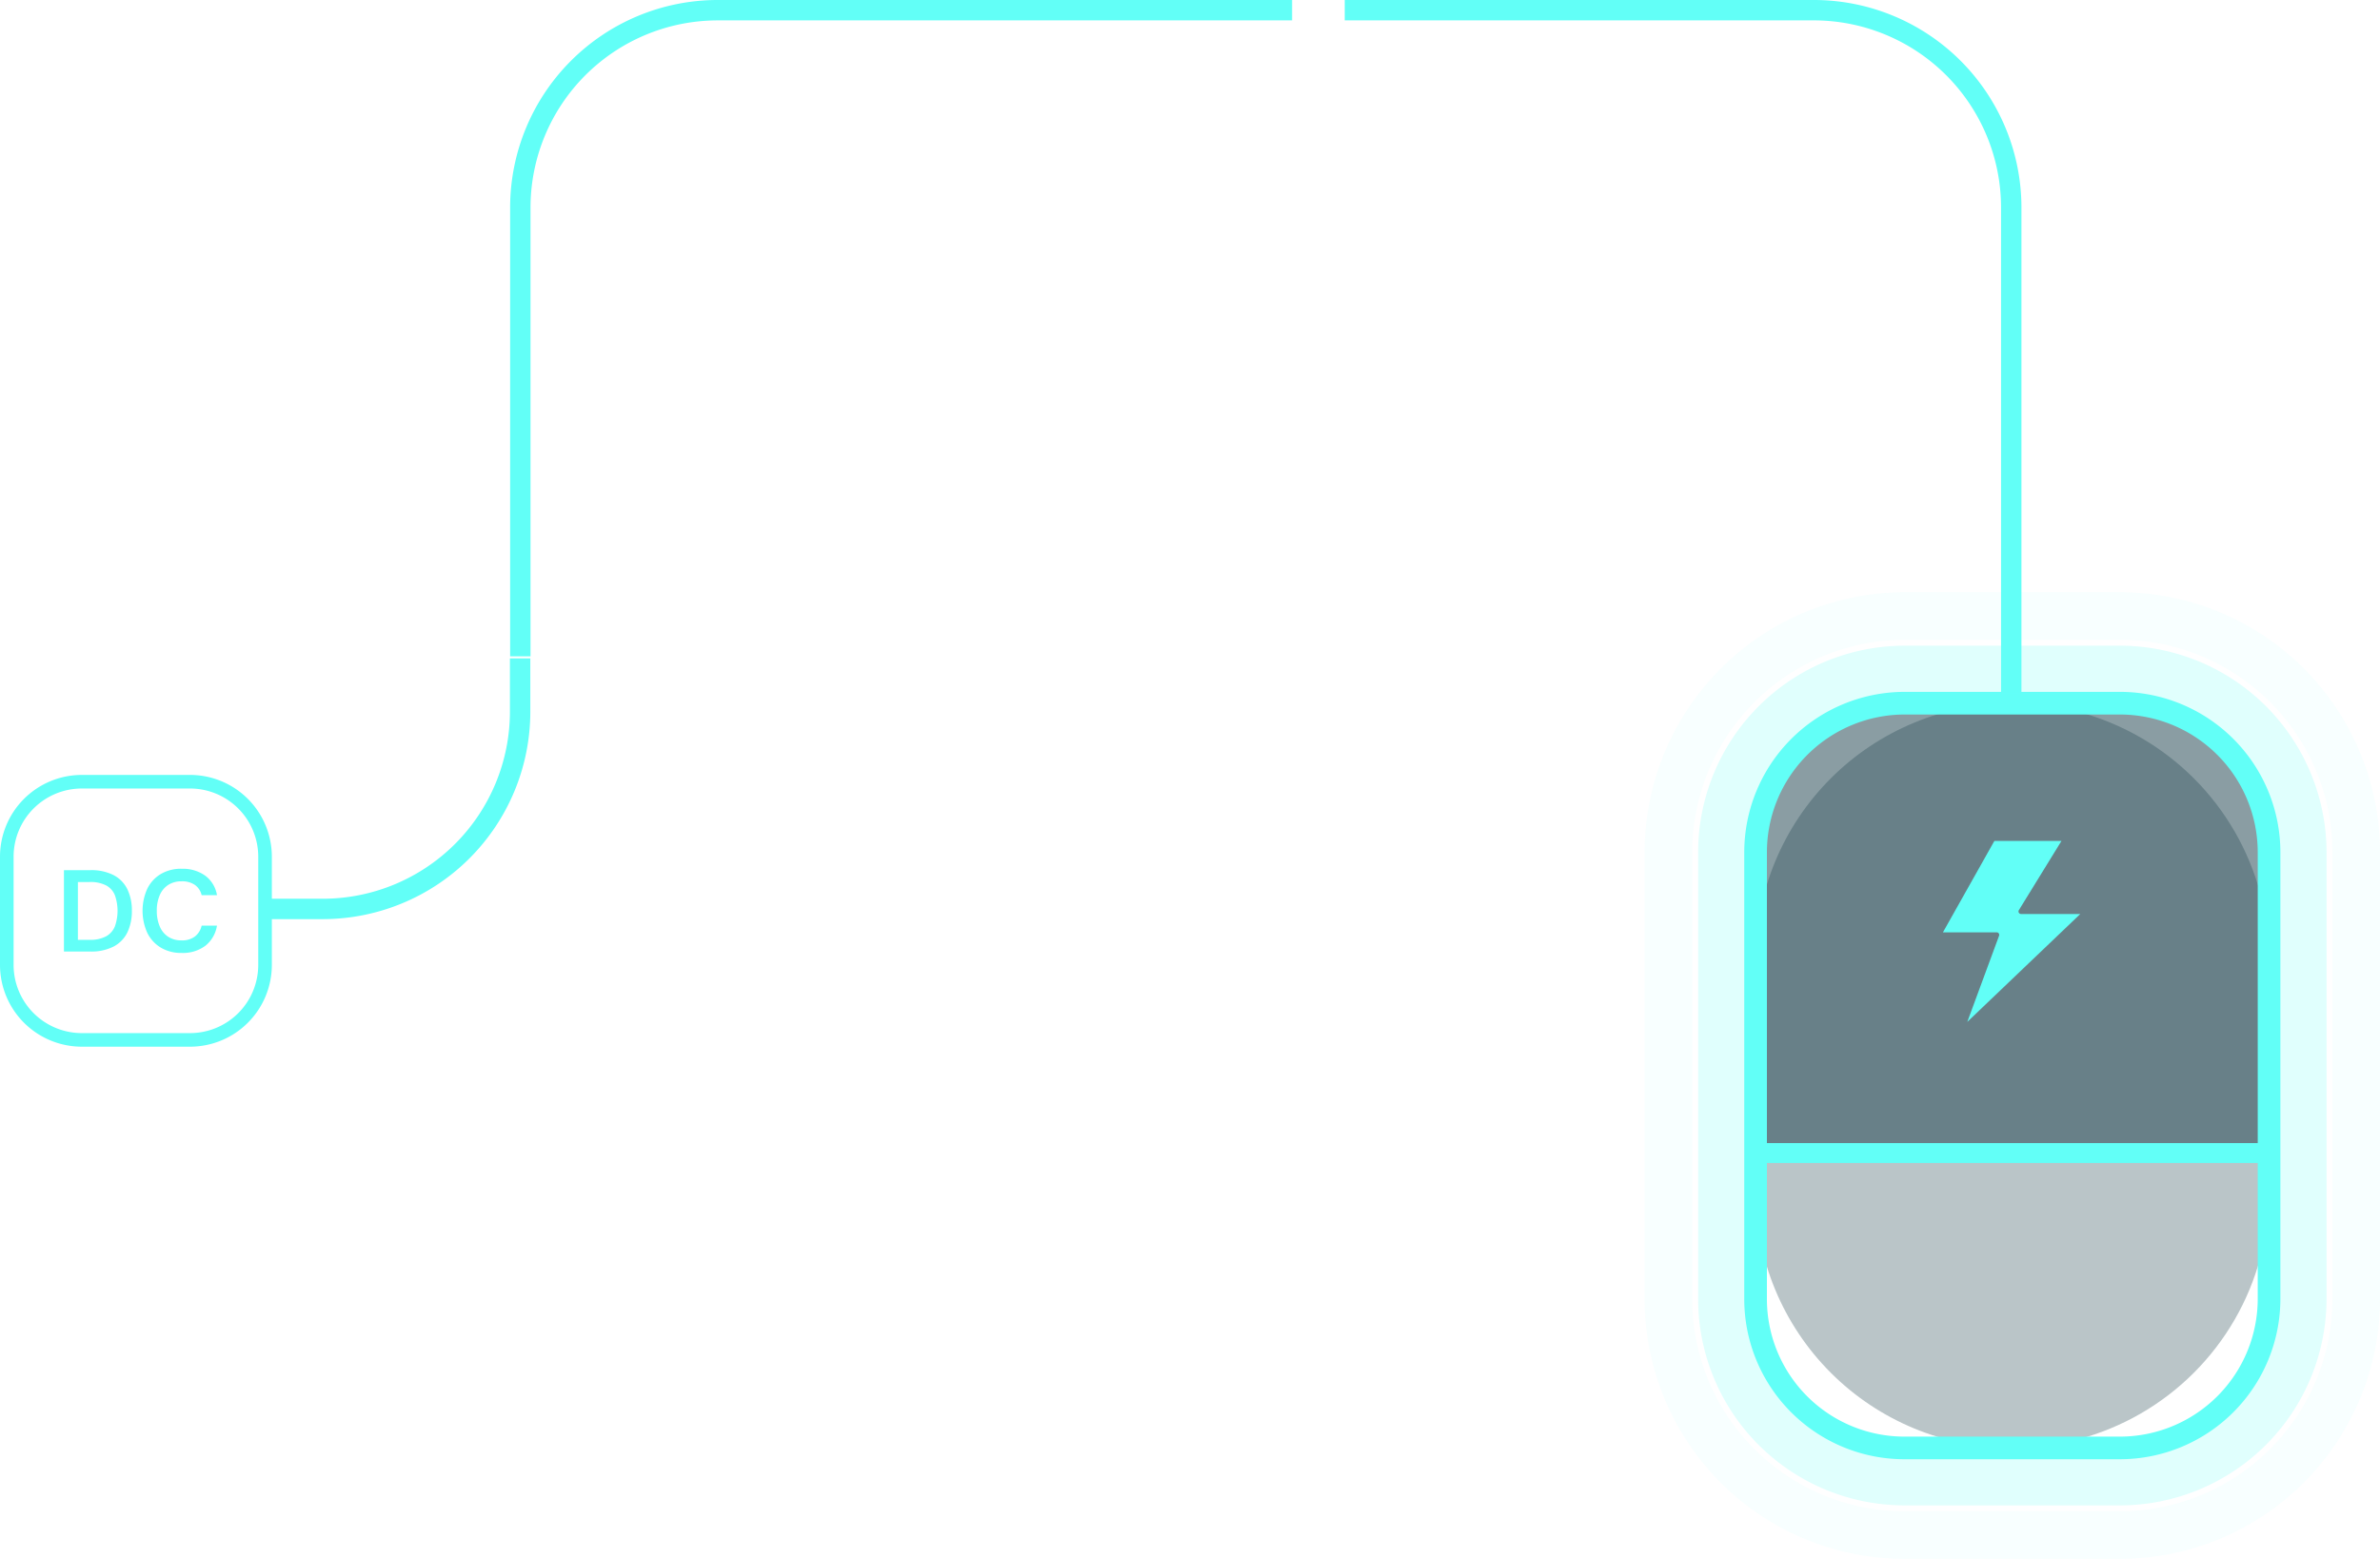
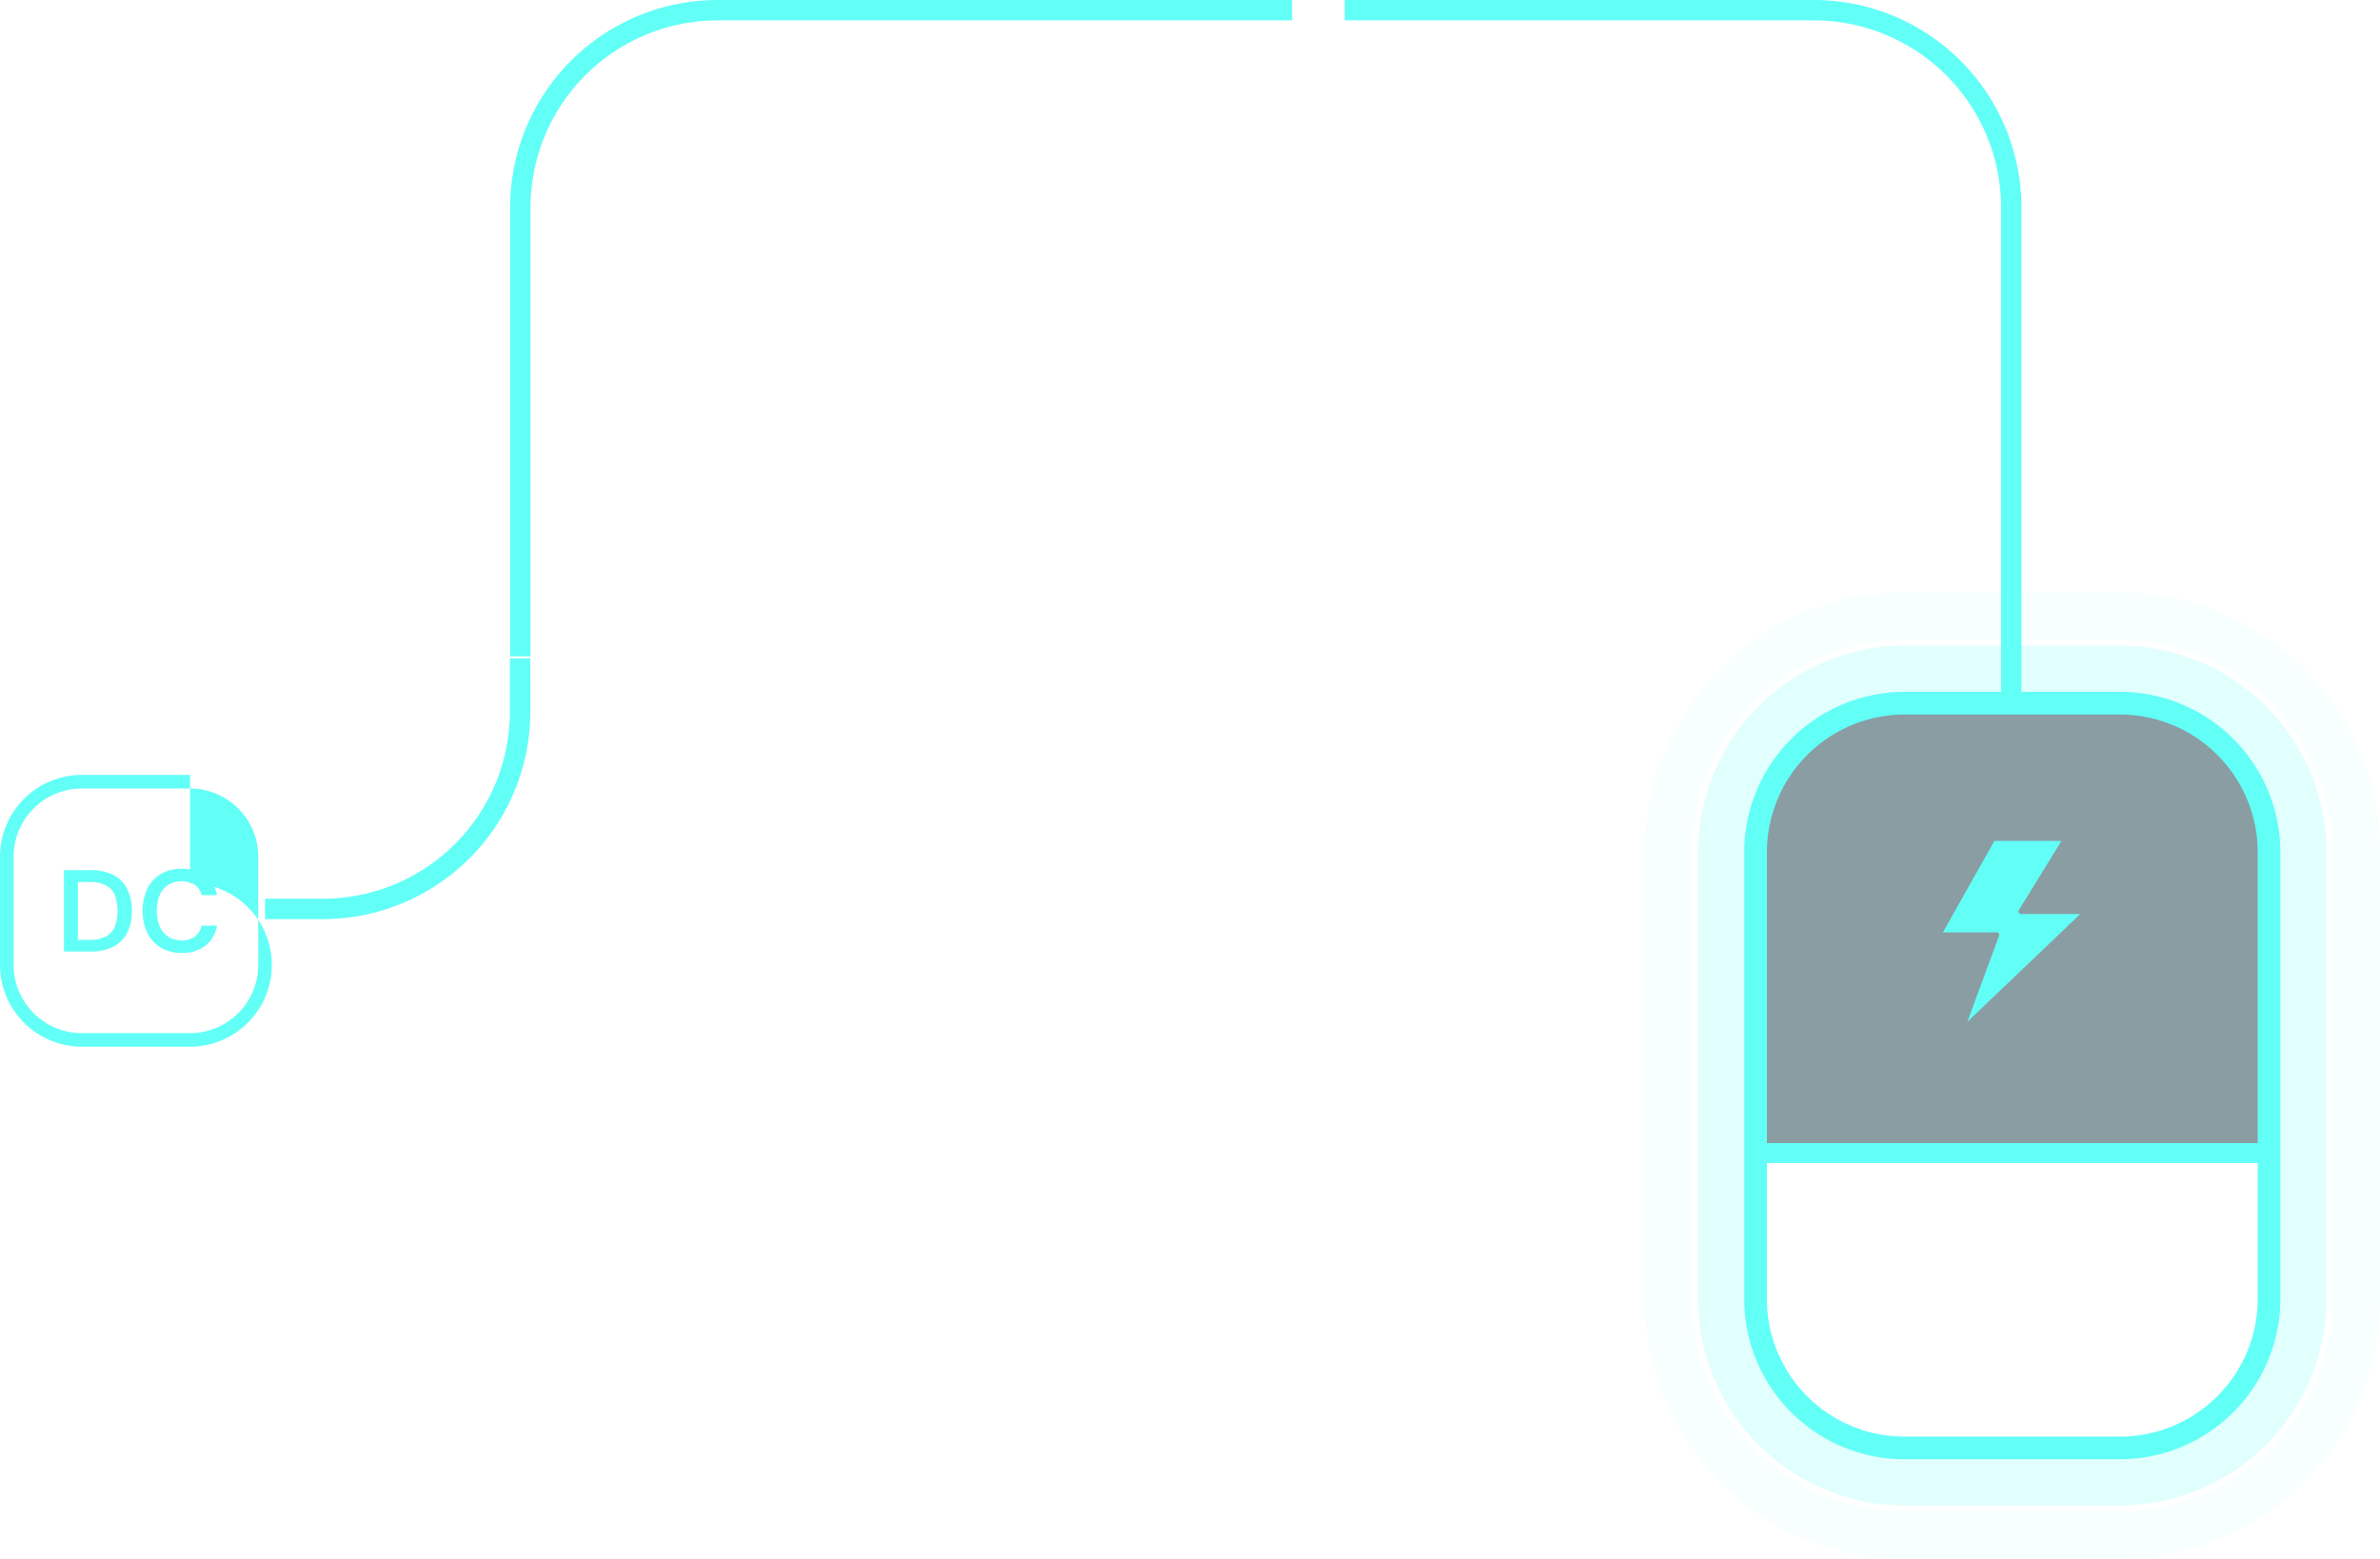
<svg xmlns="http://www.w3.org/2000/svg" xmlns:xlink="http://www.w3.org/1999/xlink" width="237.644" height="155.69" viewBox="0 0 237.644 155.69">
  <defs>
    <clipPath id="clip-path">
      <rect id="Rectangle_20893" data-name="Rectangle 20893" width="237.644" height="155.69" fill="none" />
    </clipPath>
    <clipPath id="clip-path-3">
-       <rect id="Rectangle_20886" data-name="Rectangle 20886" width="51.271" height="74.382" fill="none" />
-     </clipPath>
+       </clipPath>
    <clipPath id="clip-path-4">
      <path id="Rectangle_20885" data-name="Rectangle 20885" d="M25.635,0h0A25.635,25.635,0,0,1,51.271,25.635V48.747A25.635,25.635,0,0,1,25.636,74.382h0A25.636,25.636,0,0,1,0,48.746V25.635A25.635,25.635,0,0,1,25.635,0Z" fill="none" />
    </clipPath>
    <linearGradient id="linear-gradient" x1="-3.419" y1="-0.944" x2="-3.415" y2="-0.944" gradientUnits="objectBoundingBox">
      <stop offset="0" stop-color="#62fff7" />
      <stop offset="1" stop-color="#163c47" />
    </linearGradient>
    <clipPath id="clip-path-5">
      <rect id="Rectangle_20888" data-name="Rectangle 20888" width="51.271" height="45.591" fill="none" />
    </clipPath>
    <clipPath id="clip-path-6">
      <path id="Path_583145" data-name="Path 583145" d="M774.743,221.8V191.091a14.885,14.885,0,0,1,14.885-14.885h21.5a14.885,14.885,0,0,1,14.885,14.885V221.8Z" transform="translate(-774.743 -176.206)" fill="none" />
    </clipPath>
    <linearGradient id="linear-gradient-2" x1="-3.419" y1="-1.54" x2="-3.415" y2="-1.54" xlink:href="#linear-gradient" />
    <clipPath id="clip-path-7">
      <rect id="Rectangle_20890" data-name="Rectangle 20890" width="62.745" height="85.856" fill="none" />
    </clipPath>
    <clipPath id="clip-path-8">
      <rect id="Rectangle_20891" data-name="Rectangle 20891" width="73.426" height="96.537" fill="none" />
    </clipPath>
  </defs>
  <g id="Group_43552" data-name="Group 43552" transform="translate(0)">
    <g id="Group_43551" data-name="Group 43551" transform="translate(0)" clip-path="url(#clip-path)">
      <g id="Group_43550" data-name="Group 43550">
        <g id="Group_43549" data-name="Group 43549" clip-path="url(#clip-path)">
          <path id="Path_583142" data-name="Path 583142" d="M303.205,398.382h-57.37a20.734,20.734,0,0,0-20.71,20.711v44.84h2.036v-44.84a18.7,18.7,0,0,1,18.674-18.674h57.37Z" transform="translate(-174.188 -398.382)" fill="#62fff7" />
          <path id="Path_583143" data-name="Path 583143" d="M143.451,282.376h-2.036v5.331a18.7,18.7,0,0,1-18.674,18.674h-5.776v2.036h5.776a20.734,20.734,0,0,0,20.711-20.711Z" transform="translate(-90.499 -216.619)" fill="#62fff7" />
          <path id="Path_583144" data-name="Path 583144" d="M640.3,377.7h-46.86v2.036H640.3a18.7,18.7,0,0,1,18.674,18.674v49.52h2.036v-49.52A20.734,20.734,0,0,0,640.3,377.7" transform="translate(-459.168 -377.7)" fill="#62fff7" />
          <g id="Group_43537" data-name="Group 43537" transform="translate(175.296 70.23)" opacity="0.3">
            <g id="Group_43536" data-name="Group 43536">
              <g id="Group_43535" data-name="Group 43535" clip-path="url(#clip-path-3)">
                <g id="Group_43534" data-name="Group 43534">
                  <g id="Group_43533" data-name="Group 43533" clip-path="url(#clip-path-4)">
                    <rect id="Rectangle_20884" data-name="Rectangle 20884" width="51.271" height="74.382" transform="translate(0 0)" fill="url(#linear-gradient)" />
                  </g>
                </g>
              </g>
            </g>
          </g>
          <g id="Group_43542" data-name="Group 43542" transform="translate(175.296 70.23)" opacity="0.5">
            <g id="Group_43541" data-name="Group 43541" transform="translate(0 0)">
              <g id="Group_43540" data-name="Group 43540" clip-path="url(#clip-path-5)">
                <g id="Group_43539" data-name="Group 43539" transform="translate(0 0)">
                  <g id="Group_43538" data-name="Group 43538" clip-path="url(#clip-path-6)">
                    <rect id="Rectangle_20887" data-name="Rectangle 20887" width="51.271" height="45.591" transform="translate(0 0)" fill="url(#linear-gradient-2)" />
                  </g>
                </g>
              </g>
            </g>
          </g>
          <rect id="Rectangle_20889" data-name="Rectangle 20889" width="52.925" height="1.986" transform="translate(174.398 114.166)" fill="#62fff7" />
          <path id="Path_583146" data-name="Path 583146" d="M807.26,43.958h-21.5a16.035,16.035,0,0,0-16.017,16.016v44.612A16,16,0,0,0,785.76,120.6h21.5a16.035,16.035,0,0,0,16.017-16.017V59.974A16.035,16.035,0,0,0,807.26,43.958m-21.5,74.382a13.738,13.738,0,0,1-13.754-13.754V59.974A13.769,13.769,0,0,1,785.76,46.221h21.5a13.769,13.769,0,0,1,13.754,13.754v44.612A13.77,13.77,0,0,1,807.26,118.34Z" transform="translate(-595.579 25.141)" fill="#62fff7" />
          <g id="Group_43545" data-name="Group 43545" transform="translate(169.559 64.493)" opacity="0.2">
            <g id="Group_43544" data-name="Group 43544">
              <g id="Group_43543" data-name="Group 43543" clip-path="url(#clip-path-7)">
                <path id="Path_583147" data-name="Path 583147" d="M791.512,23.6h-21.5a20.646,20.646,0,0,0-20.622,20.622V88.839a20.621,20.621,0,0,0,20.622,20.622h21.5a20.645,20.645,0,0,0,20.622-20.622V44.227A20.645,20.645,0,0,0,791.512,23.6m-21.5,81.108a15.858,15.858,0,0,1-15.874-15.874V44.227a15.892,15.892,0,0,1,15.874-15.874h21.5a15.892,15.892,0,0,1,15.874,15.874V88.839a15.892,15.892,0,0,1-15.874,15.874Z" transform="translate(-749.389 -23.605)" fill="#62fff7" />
              </g>
            </g>
          </g>
          <g id="Group_43548" data-name="Group 43548" transform="translate(164.218 59.152)" opacity="0.05">
            <g id="Group_43547" data-name="Group 43547">
              <g id="Group_43546" data-name="Group 43546" clip-path="url(#clip-path-8)">
                <path id="Path_583148" data-name="Path 583148" d="M773.247,0h-21.5a25.992,25.992,0,0,0-25.963,25.963V70.575a25.961,25.961,0,0,0,25.963,25.963h21.5A25.992,25.992,0,0,0,799.21,70.575V25.964A25.992,25.992,0,0,0,773.247,0m-21.5,91.79a21.2,21.2,0,0,1-21.215-21.216V25.964A21.239,21.239,0,0,1,751.747,4.748h21.5a21.239,21.239,0,0,1,21.215,21.215V70.575a21.239,21.239,0,0,1-21.215,21.216Z" transform="translate(-725.784 -0.001)" fill="#62fff7" />
              </g>
            </g>
          </g>
          <path id="Path_583149" data-name="Path 583149" d="M857.422,246.137h5.366a.254.254,0,0,1,.239.342l-3.175,8.606,11.285-10.779h-5.915a.255.255,0,0,1-.217-.388l4.253-6.91h-6.7Z" transform="translate(-663.419 -153.021)" fill="#62fff7" />
-           <path id="Path_583158" data-name="Path 583158" d="M18.979,226.07H8.165A8.174,8.174,0,0,0,0,234.235v10.813a8.174,8.174,0,0,0,8.165,8.165H18.979a8.174,8.174,0,0,0,8.165-8.165V234.235a8.174,8.174,0,0,0-8.165-8.165M8.165,251.856a6.815,6.815,0,0,1-6.807-6.808V234.235a6.815,6.815,0,0,1,6.807-6.808H18.979a6.815,6.815,0,0,1,6.807,6.808v10.813a6.815,6.815,0,0,1-6.807,6.808Z" transform="translate(0 -148.675)" fill="#62fff7" />
+           <path id="Path_583158" data-name="Path 583158" d="M18.979,226.07H8.165A8.174,8.174,0,0,0,0,234.235v10.813a8.174,8.174,0,0,0,8.165,8.165H18.979a8.174,8.174,0,0,0,8.165-8.165a8.174,8.174,0,0,0-8.165-8.165M8.165,251.856a6.815,6.815,0,0,1-6.807-6.808V234.235a6.815,6.815,0,0,1,6.807-6.808H18.979a6.815,6.815,0,0,1,6.807,6.808v10.813a6.815,6.815,0,0,1-6.807,6.808Z" transform="translate(0 -148.675)" fill="#62fff7" />
          <path id="Path_583159" data-name="Path 583159" d="M28.218,268.074V276.2h2.624a4.885,4.885,0,0,0,2.34-.5,3.155,3.155,0,0,0,1.37-1.411A4.875,4.875,0,0,0,35,272.126a4.816,4.816,0,0,0-.447-2.142,3.152,3.152,0,0,0-1.37-1.411,4.882,4.882,0,0,0-2.34-.5Zm1.393,1.184h1.161a3.417,3.417,0,0,1,1.666.343,1.936,1.936,0,0,1,.871.987,4.694,4.694,0,0,1,0,3.089,1.993,1.993,0,0,1-.871,1,3.321,3.321,0,0,1-1.666.354H29.611Z" transform="translate(-21.833 -181.167)" fill="#62fff7" />
          <path id="Path_583160" data-name="Path 583160" d="M66.811,267.458a3.963,3.963,0,0,0-2.084.528,3.5,3.5,0,0,0-1.347,1.475,5.357,5.357,0,0,0,0,4.389,3.539,3.539,0,0,0,1.347,1.48,3.93,3.93,0,0,0,2.084.534,3.742,3.742,0,0,0,2.369-.714,3.189,3.189,0,0,0,1.161-2.014H68.809a1.883,1.883,0,0,1-.662,1.08,2.114,2.114,0,0,1-1.347.395,2.387,2.387,0,0,1-1.318-.354,2.272,2.272,0,0,1-.848-1.022,3.89,3.89,0,0,1-.3-1.585,3.805,3.805,0,0,1,.3-1.573,2.279,2.279,0,0,1,.848-1.01,2.385,2.385,0,0,1,1.318-.354,2.234,2.234,0,0,1,1.347.366,1.736,1.736,0,0,1,.662,1.016h1.533a3.041,3.041,0,0,0-1.155-1.933,3.813,3.813,0,0,0-2.375-.7" transform="translate(-48.676 -180.691)" fill="#62fff7" />
        </g>
      </g>
    </g>
  </g>
</svg>